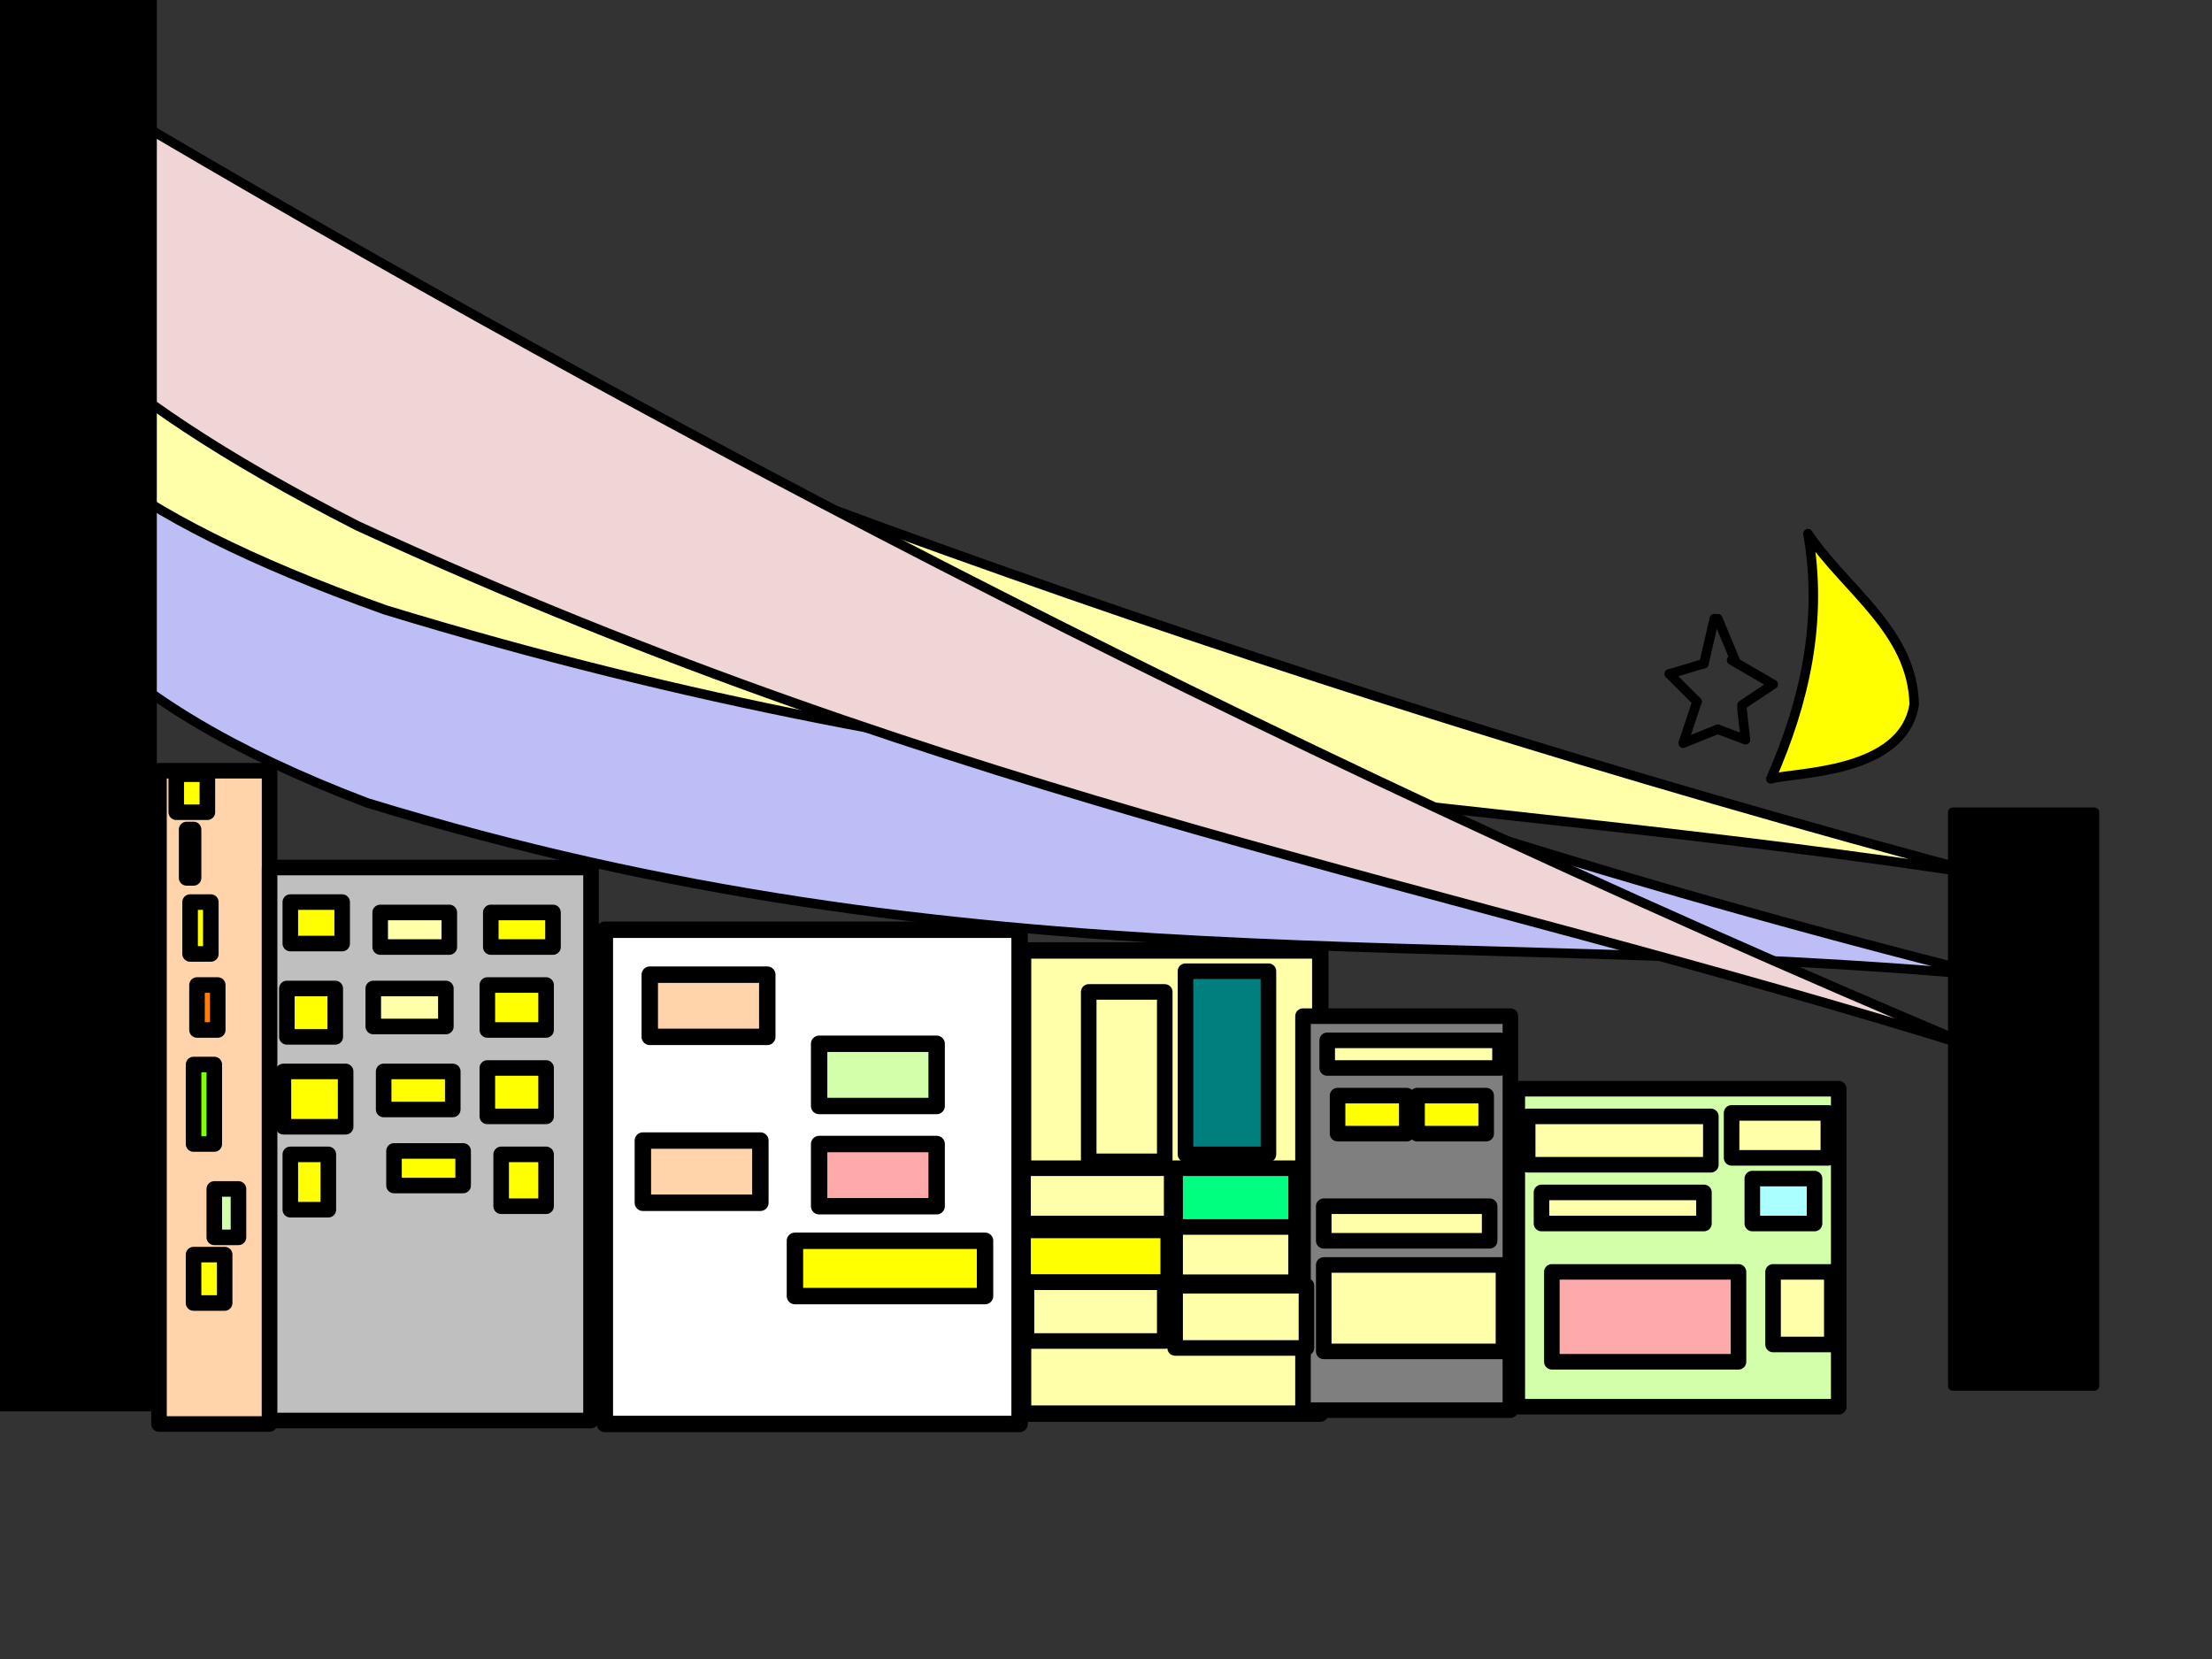
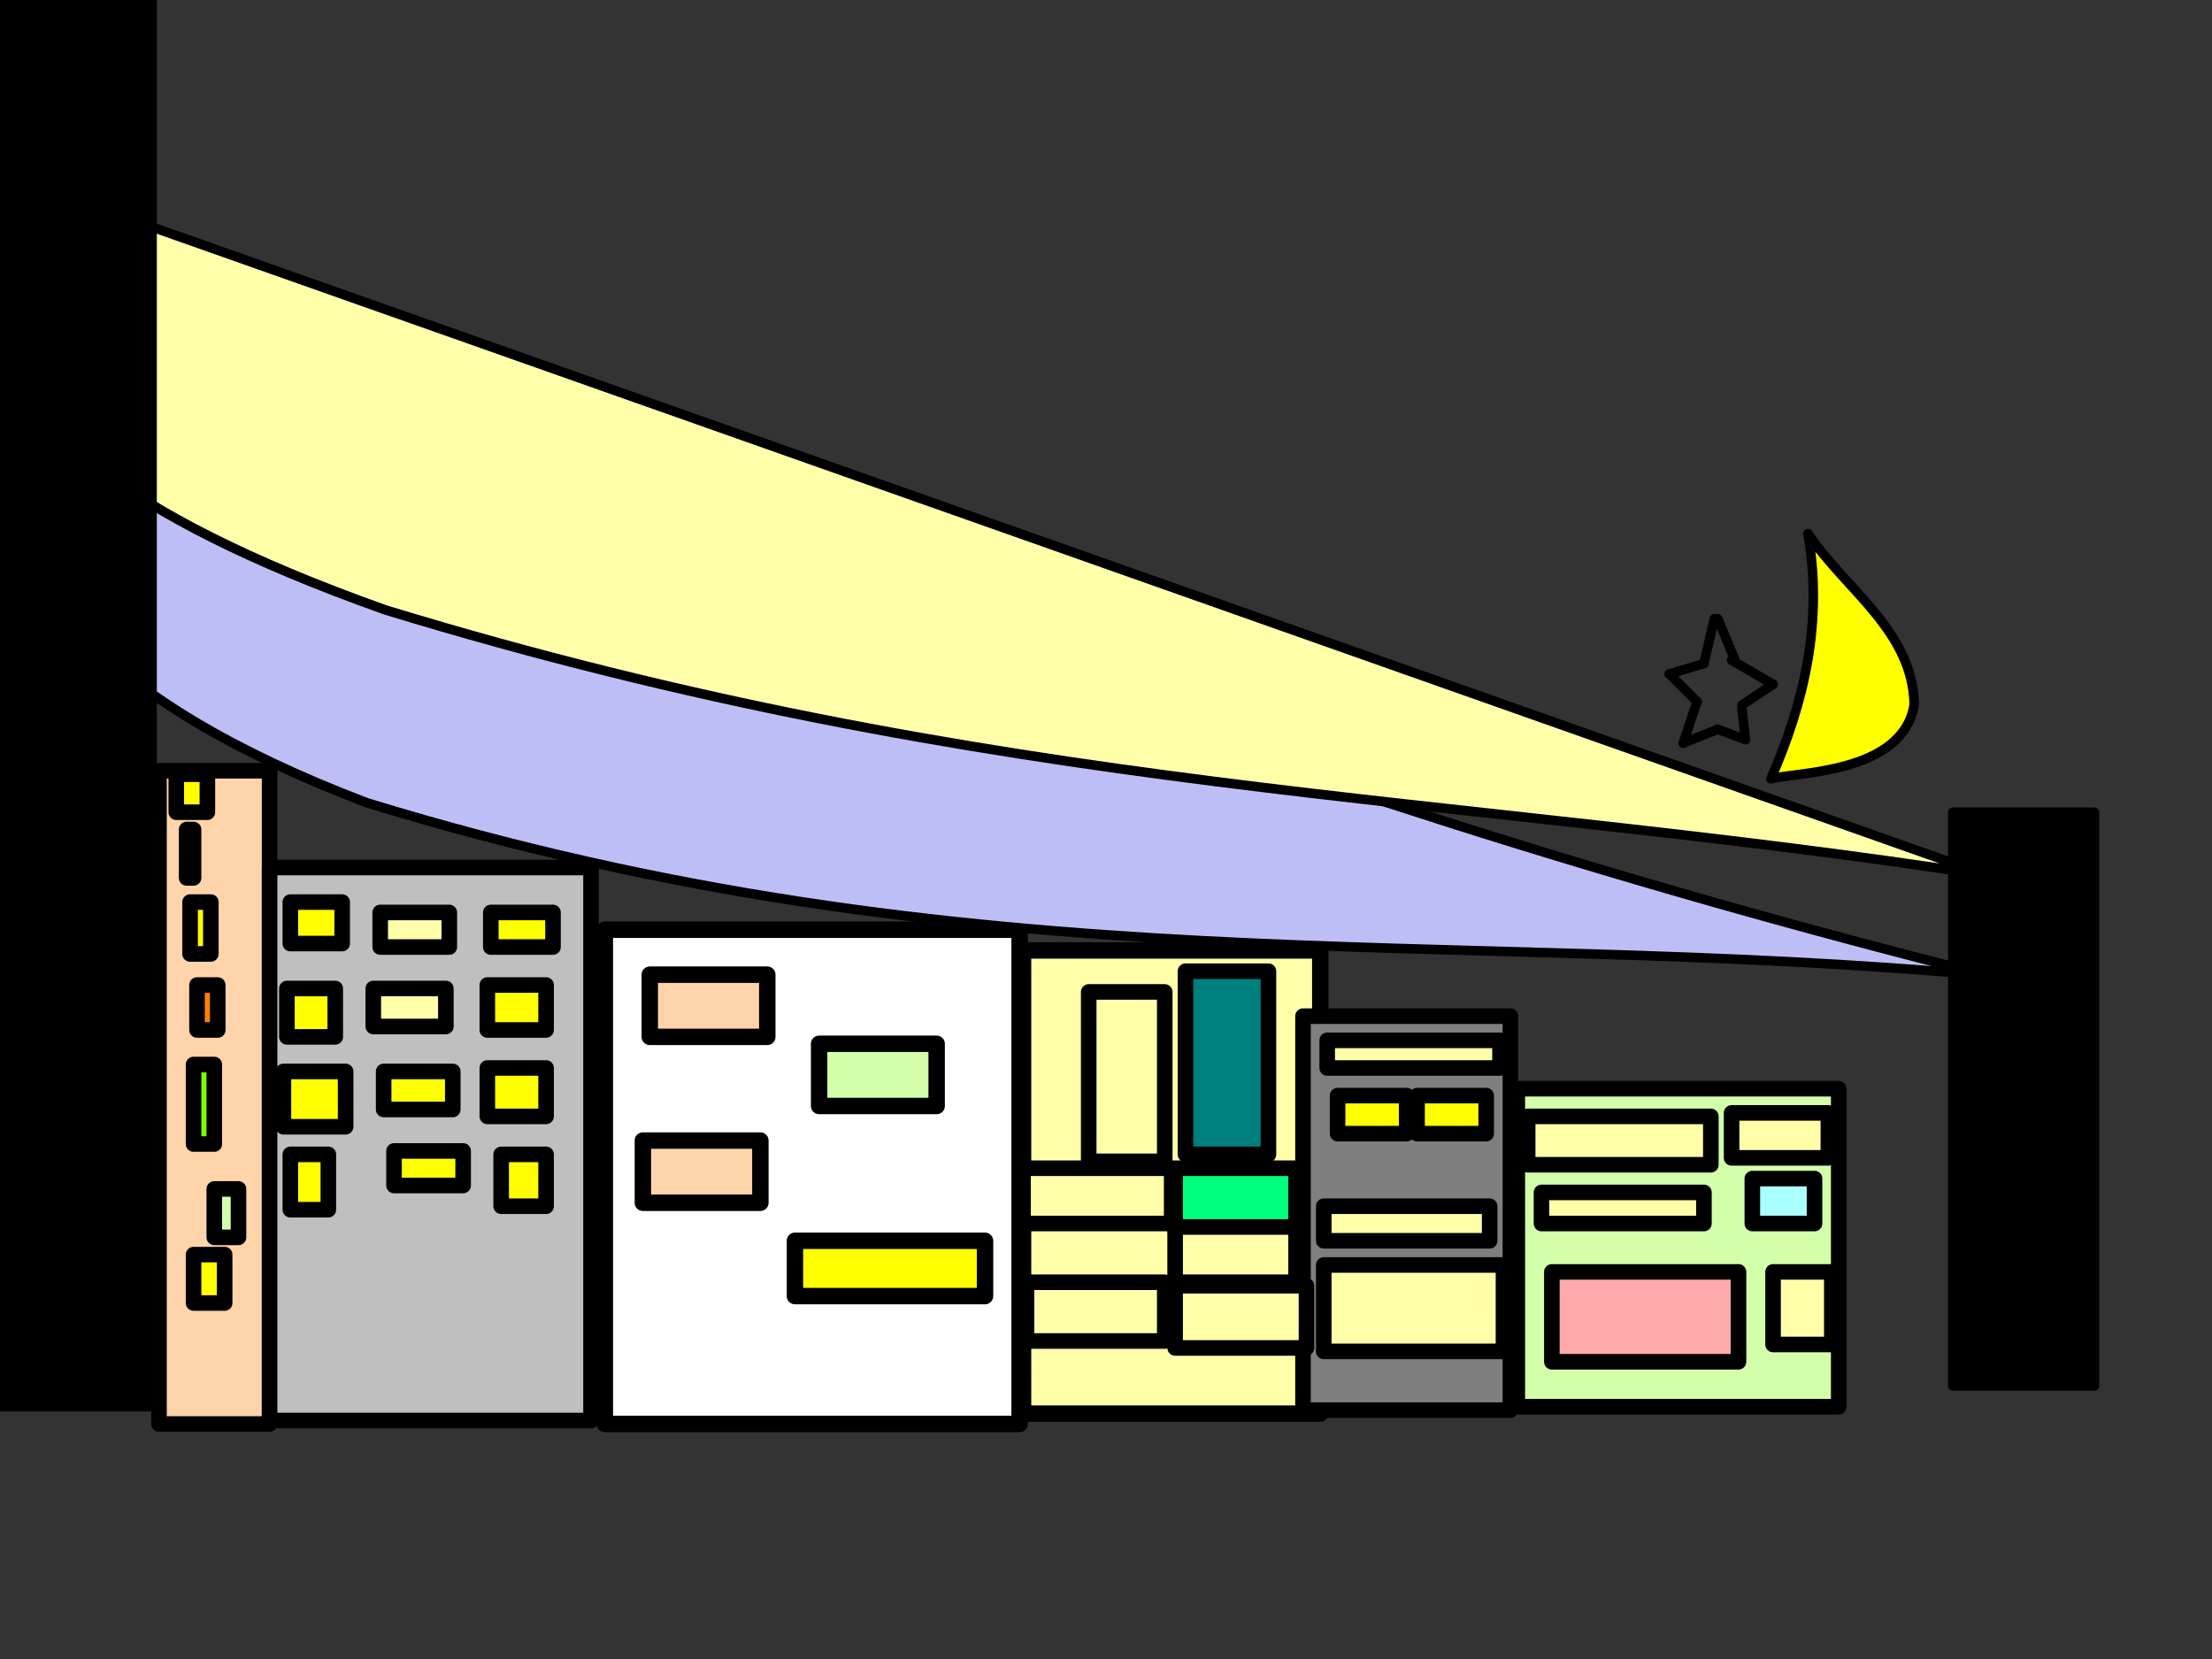
<svg xmlns="http://www.w3.org/2000/svg" width="640" height="480">
  <rect width="100%" height="100%" fill="#333333" stroke="none" />
  <title>city bridge</title>
  <g>
    <title>Layer 1</title>
    <rect id="svg_99" height="92" width="93" y="315" x="439" stroke-linecap="round" stroke-linejoin="round" stroke-dasharray="null" stroke-width="4.504" stroke="#000000" fill="#d4ffaa" />
    <path transform="rotate(-2.144 127.693,176.513) " fill="#ffd4aa" fill-rule="evenodd" stroke="#000000" stroke-width="1.504" stroke-linecap="round" stroke-linejoin="round" stroke-miterlimit="4" id="path3713" d="m176.845,176.513" />
    <rect id="svg_3" height="189" width="32" y="223" x="46" stroke-linecap="round" stroke-linejoin="round" stroke-dasharray="null" stroke-width="4.504" stroke="#000000" fill="#ffd4aa" />
    <rect id="svg_5" height="11" width="9" y="224" x="51" stroke-linecap="round" stroke-linejoin="round" stroke-dasharray="null" stroke-width="4.504" stroke="#000000" fill="#ffff00" />
    <rect id="svg_6" height="14" width="2" y="240" x="54" stroke-linecap="round" stroke-linejoin="round" stroke-dasharray="null" stroke-width="4.504" stroke="#000000" fill="#ffd4aa" />
    <rect id="svg_7" height="15" width="6" y="261" x="55" stroke-linecap="round" stroke-linejoin="round" stroke-dasharray="null" stroke-width="4.504" stroke="#000000" fill="#ffff00" />
    <rect id="svg_8" height="13" width="6" y="285" x="57" stroke-linecap="round" stroke-linejoin="round" stroke-dasharray="null" stroke-width="4.504" stroke="#000000" fill="#ff7f00" />
    <rect id="svg_9" height="23" width="6" y="308" x="56" stroke-linecap="round" stroke-linejoin="round" stroke-dasharray="null" stroke-width="4.504" stroke="#000000" fill="#7fff00" />
    <rect id="svg_10" height="14" width="7" y="344" x="62" stroke-linecap="round" stroke-linejoin="round" stroke-dasharray="null" stroke-width="4.504" stroke="#000000" fill="#d4ffaa" />
    <rect id="svg_11" height="14" width="9" y="363" x="56" stroke-linecap="round" stroke-linejoin="round" stroke-dasharray="null" stroke-width="4.504" stroke="#000000" fill="#ffff00" />
    <rect id="svg_12" height="160" width="93" y="251" x="78" stroke-linecap="round" stroke-linejoin="round" stroke-dasharray="null" stroke-width="4.504" stroke="#000000" fill="#bfbfbf" />
    <rect id="svg_13" height="12" width="15" y="261" x="84" stroke-linecap="round" stroke-linejoin="round" stroke-dasharray="null" stroke-width="4.504" stroke="#000000" fill="#ffff00" />
    <rect id="svg_14" height="10" width="20" y="264" x="110" stroke-linecap="round" stroke-linejoin="round" stroke-dasharray="null" stroke-width="4.504" stroke="#000000" fill="#ffffaa" />
    <rect id="svg_15" height="10" width="18" y="264" x="142" stroke-linecap="round" stroke-linejoin="round" stroke-dasharray="null" stroke-width="4.504" stroke="#000000" fill="#ffff00" />
    <rect id="svg_16" height="14" width="14" y="286" x="83" stroke-linecap="round" stroke-linejoin="round" stroke-dasharray="null" stroke-width="4.504" stroke="#000000" fill="#ffff00" />
    <rect id="svg_21" height="11" width="21" y="286" x="108" stroke-linecap="round" stroke-linejoin="round" stroke-dasharray="null" stroke-width="4.504" stroke="#000000" fill="#ffffaa" />
    <rect id="svg_22" height="13" width="17" y="285" x="141" stroke-linecap="round" stroke-linejoin="round" stroke-dasharray="null" stroke-width="4.504" stroke="#000000" fill="#ffff00" />
    <rect id="svg_24" height="16" width="18" y="310" x="82" stroke-linecap="round" stroke-linejoin="round" stroke-dasharray="null" stroke-width="4.504" stroke="#000000" fill="#ffff00" />
    <rect id="svg_25" height="11" width="20" y="310" x="111" stroke-linecap="round" stroke-linejoin="round" stroke-dasharray="null" stroke-width="4.504" stroke="#000000" fill="#ffff00" />
    <rect id="svg_26" height="14" width="17" y="309" x="141" stroke-linecap="round" stroke-linejoin="round" stroke-dasharray="null" stroke-width="4.504" stroke="#000000" fill="#ffff00" />
    <rect id="svg_27" height="16" width="11" y="334" x="84" stroke-linecap="round" stroke-linejoin="round" stroke-dasharray="null" stroke-width="4.504" stroke="#000000" fill="#ffff00" />
    <rect id="svg_28" height="10" width="20" y="333" x="114" stroke-linecap="round" stroke-linejoin="round" stroke-dasharray="null" stroke-width="4.504" stroke="#000000" fill="#ffff00" />
    <rect id="svg_29" height="15" width="13" y="334" x="145" stroke-linecap="round" stroke-linejoin="round" stroke-dasharray="null" stroke-width="4.504" stroke="#000000" fill="#ffff00" />
    <ellipse id="svg_39" cy="245" cx="572" stroke-linecap="round" stroke-linejoin="round" stroke-dasharray="null" stroke-width="2.75" stroke="#000000" fill="#3f3f3f" />
    <ellipse id="svg_43" cy="308" cx="542" stroke-linecap="round" stroke-linejoin="round" stroke-dasharray="null" stroke-width="2.75" stroke="#000000" fill="#3f3f3f" />
    <rect id="svg_45" height="18" width="34" y="275" x="185" stroke-linecap="round" stroke-linejoin="round" stroke-dasharray="null" stroke-width="4.75" stroke="#000000" fill="#d4ffaa" />
    <rect id="svg_51" height="16" width="55" y="359" x="179" stroke-linecap="round" stroke-linejoin="round" stroke-dasharray="null" stroke-width="4.75" stroke="#000000" fill="#ffff00" />
    <rect id="svg_55" height="18" width="34" y="303" x="186" stroke-linecap="round" stroke-linejoin="round" stroke-dasharray="null" stroke-width="4.75" stroke="#000000" fill="#ffd4aa" />
    <rect id="svg_34" height="166" width="41" y="235" x="565" stroke-linecap="round" stroke-linejoin="round" stroke-dasharray="null" stroke-width="2.75" stroke="#000000" fill="#000000" />
    <path id="svg_36" d="m541,250" opacity="0.5" stroke-linecap="round" stroke-linejoin="round" stroke-dasharray="null" stroke-width="15.504" stroke="#000000" fill="none" />
    <rect id="svg_44" height="143" width="120" y="269" x="175" stroke-linecap="round" stroke-linejoin="round" stroke-dasharray="null" stroke-width="4.75" stroke="#000000" fill="#ffffff" />
    <rect id="svg_53" height="18" width="34" y="282" x="188" stroke-linecap="round" stroke-linejoin="round" stroke-dasharray="null" stroke-width="4.75" stroke="#000000" fill="#ffd4aa" />
    <rect id="svg_54" height="16" width="55" y="359" x="230" stroke-linecap="round" stroke-linejoin="round" stroke-dasharray="null" stroke-width="4.75" stroke="#000000" fill="#ffff00" />
    <rect id="svg_56" height="18" width="34" y="302" x="237" stroke-linecap="round" stroke-linejoin="round" stroke-dasharray="null" stroke-width="4.75" stroke="#000000" fill="#d4ffaa" />
-     <rect id="svg_58" height="18" width="34" y="331" x="237" stroke-linecap="round" stroke-linejoin="round" stroke-dasharray="null" stroke-width="4.75" stroke="#000000" fill="#ffaaaa" />
    <rect id="svg_60" height="134" width="86" y="275" x="296" stroke-linecap="round" stroke-linejoin="round" stroke-dasharray="null" stroke-width="4.75" stroke="#000000" fill="#ffffaa" />
    <rect id="svg_61" height="114" width="60" y="294" x="377" stroke-linecap="round" stroke-linejoin="round" stroke-dasharray="null" stroke-width="4.504" stroke="#000000" fill="#7f7f7f" />
    <rect id="svg_67" height="11" width="20" y="317" x="387" stroke-linecap="round" stroke-linejoin="round" stroke-dasharray="null" stroke-width="4.504" stroke="#000000" fill="#ffff00" />
    <rect id="svg_69" height="11" width="20" y="317" x="410" stroke-linecap="round" stroke-linejoin="round" stroke-dasharray="null" stroke-width="4.504" stroke="#000000" fill="#ffff00" />
    <rect id="svg_76" height="8" width="50" y="301" x="384" stroke-linecap="round" stroke-linejoin="round" stroke-dasharray="null" stroke-width="4.504" stroke="#000000" fill="#ffffaa" />
    <rect id="svg_80" height="14" width="53" y="323" x="442" stroke-linecap="round" stroke-linejoin="round" stroke-dasharray="null" stroke-width="4.504" stroke="#000000" fill="#ffffaa" />
    <rect id="svg_81" height="13" width="28" y="322" x="501" stroke-linecap="round" stroke-linejoin="round" stroke-dasharray="null" stroke-width="4.504" stroke="#000000" fill="#ffffaa" />
    <rect id="svg_82" height="10" width="48" y="349" x="383" stroke-linecap="round" stroke-linejoin="round" stroke-dasharray="null" stroke-width="4.504" stroke="#000000" fill="#ffffaa" />
    <rect id="svg_83" height="9" width="47" y="345" x="446" stroke-linecap="round" stroke-linejoin="round" stroke-dasharray="null" stroke-width="4.504" stroke="#000000" fill="#ffffaa" />
    <rect id="svg_84" height="13" width="18" y="341" x="507" stroke-linecap="round" stroke-linejoin="round" stroke-dasharray="null" stroke-width="4.504" stroke="#000000" fill="#aaffff" />
    <rect id="svg_85" height="25" width="52" y="366" x="383" stroke-linecap="round" stroke-linejoin="round" stroke-dasharray="null" stroke-width="4.504" stroke="#000000" fill="#ffffaa" />
    <rect id="svg_86" height="26" width="54" y="368" x="449" stroke-linecap="round" stroke-linejoin="round" stroke-dasharray="null" stroke-width="4.504" stroke="#000000" fill="#ffaaaa" />
    <rect id="svg_87" height="21" width="17" y="368" x="513" stroke-linecap="round" stroke-linejoin="round" stroke-dasharray="null" stroke-width="4.504" stroke="#000000" fill="#ffffaa" />
    <rect id="svg_88" height="49" width="22" y="287" x="315" stroke-linecap="round" stroke-linejoin="round" stroke-dasharray="null" stroke-width="4.504" stroke="#000000" fill="#ffffaa" />
    <rect id="svg_89" height="53" width="24" y="281" x="343" stroke-linecap="round" stroke-linejoin="round" stroke-dasharray="null" stroke-width="4.504" stroke="#000000" fill="#007f7f" />
    <rect id="svg_92" height="16" width="43" y="338" x="296" stroke-linecap="round" stroke-linejoin="round" stroke-dasharray="null" stroke-width="4.504" stroke="#000000" fill="#ffffaa" />
    <rect id="svg_93" height="18" width="35" y="338" x="340" stroke-linecap="round" stroke-linejoin="round" stroke-dasharray="null" stroke-width="4.504" stroke="#000000" fill="#00ff7f" />
-     <rect id="svg_94" height="15" width="42" y="356" x="296" stroke-linecap="round" stroke-linejoin="round" stroke-dasharray="null" stroke-width="4.504" stroke="#000000" fill="#ffff00" />
    <rect id="svg_95" height="16" width="35" y="355" x="340" stroke-linecap="round" stroke-linejoin="round" stroke-dasharray="null" stroke-width="4.504" stroke="#000000" fill="#ffffaa" />
    <rect id="svg_96" height="17" width="40" y="371" x="297" stroke-linecap="round" stroke-linejoin="round" stroke-dasharray="null" stroke-width="4.504" stroke="#000000" fill="#ffffaa" />
    <rect id="svg_97" height="18" width="38" y="372" x="340" stroke-linecap="round" stroke-linejoin="round" stroke-dasharray="null" stroke-width="4.504" stroke="#000000" fill="#ffffaa" />
    <rect id="svg_57" height="18" width="34" y="330" x="186" stroke-linecap="round" stroke-linejoin="round" stroke-dasharray="null" stroke-width="4.75" stroke="#000000" fill="#ffd4aa" />
    <path transform="rotate(14.391 265.565,208.764) " id="svg_23" fill="#bebef7" fill-rule="evenodd" stroke="#000000" stroke-width="2.75" stroke-linecap="round" stroke-linejoin="round" stroke-miterlimit="4" d="m584.033,202.983c-155.373,24.971 -282.542,76.717 -466.966,68.171c-169.97,-19.046 -120.974,-112.395 -129.122,-133.326c178.46,39.547 373.074,66.438 596.088,65.155z" />
-     <path id="svg_37" transform="rotate(15.151 266.336,173.82) " fill="#ffffaa" fill-rule="evenodd" stroke="#000000" stroke-width="2.75" stroke-linecap="round" stroke-linejoin="round" stroke-miterlimit="4" d="m585.326,169.833c-155.627,17.221 -283.005,52.907 -467.73,47.014c-170.249,-13.135 -121.172,-77.512 -129.334,-91.947c178.752,27.273 373.684,45.818 597.064,44.933z" />
-     <path id="svg_38" transform="rotate(23.049 283.502,181.927) " fill="#efd5d5" fill-rule="evenodd" stroke="#000000" stroke-width="2.75" stroke-linecap="round" stroke-linejoin="round" stroke-miterlimit="4" d="m597.265,180.639c-163.379,16.256 -297.102,49.944 -491.03,44.381c-178.729,-12.4 -127.208,-73.171 -135.776,-86.798c187.656,25.746 392.299,43.252 626.806,42.417z" />
+     <path id="svg_37" transform="rotate(15.151 266.336,173.82) " fill="#ffffaa" fill-rule="evenodd" stroke="#000000" stroke-width="2.75" stroke-linecap="round" stroke-linejoin="round" stroke-miterlimit="4" d="m585.326,169.833c-155.627,17.221 -283.005,52.907 -467.73,47.014c-170.249,-13.135 -121.172,-77.512 -129.334,-91.947z" />
    <line fill="none" stroke="#000000" stroke-width="2.75" stroke-dasharray="null" stroke-linejoin="round" stroke-linecap="round" x1="502" y1="191" x2="497" y2="179" id="svg_42" />
    <line fill="none" stroke="#000000" stroke-width="2.75" stroke-dasharray="null" stroke-linejoin="round" stroke-linecap="round" x1="496" y1="179" x2="493" y2="192" id="svg_46" />
    <line fill="none" stroke="#000000" stroke-width="2.75" stroke-dasharray="null" stroke-linejoin="round" stroke-linecap="round" x1="493" y1="192" x2="483" y2="195" id="svg_47" />
    <line fill="none" stroke="#000000" stroke-width="2.75" stroke-dasharray="null" stroke-linejoin="round" stroke-linecap="round" x1="483" y1="195" x2="491" y2="203" id="svg_48" />
    <line fill="none" stroke="#000000" stroke-width="2.75" stroke-dasharray="null" stroke-linejoin="round" stroke-linecap="round" x1="491" y1="203" x2="487" y2="215" id="svg_49" />
    <line fill="none" stroke="#000000" stroke-width="2.75" stroke-dasharray="null" stroke-linejoin="round" stroke-linecap="round" x1="487" y1="215" x2="497" y2="211" id="svg_50" />
    <line fill="none" stroke="#000000" stroke-width="2.75" stroke-dasharray="null" stroke-linejoin="round" stroke-linecap="round" x1="497" y1="211" x2="505" y2="214" id="svg_52" />
    <line fill="none" stroke="#000000" stroke-width="2.75" stroke-dasharray="null" stroke-linejoin="round" stroke-linecap="round" x1="505" y1="214" x2="504" y2="205" id="svg_62" />
    <line fill="none" stroke="#000000" stroke-width="2.75" stroke-dasharray="null" stroke-linejoin="round" stroke-linecap="round" x1="504" y1="204" x2="513" y2="198" id="svg_63" />
    <line fill="none" stroke="#000000" stroke-width="2.75" stroke-dasharray="null" stroke-linejoin="round" stroke-linecap="round" x1="513" y1="198" x2="501" y2="191" id="svg_64" />
    <path transform="rotate(-98.958 529.079,188.127) " fill="#ffff00" fill-rule="evenodd" stroke="#000000" stroke-width="2.75" stroke-linecap="round" stroke-linejoin="round" stroke-miterlimit="4" d="m563.331,187.469c-17.835,8.305 -32.433,25.514 -53.603,22.672c-19.511,-6.334 -13.887,-37.38 -14.822,-44.341c20.485,13.152 42.825,22.095 68.425,21.669z" id="svg_41" />
    <rect id="svg_59" height="406" width="43" y="0" x="0" stroke-linecap="round" stroke-linejoin="round" stroke-dasharray="null" stroke-width="4.75" stroke="#000000" fill="#000000" />
  </g>
</svg>